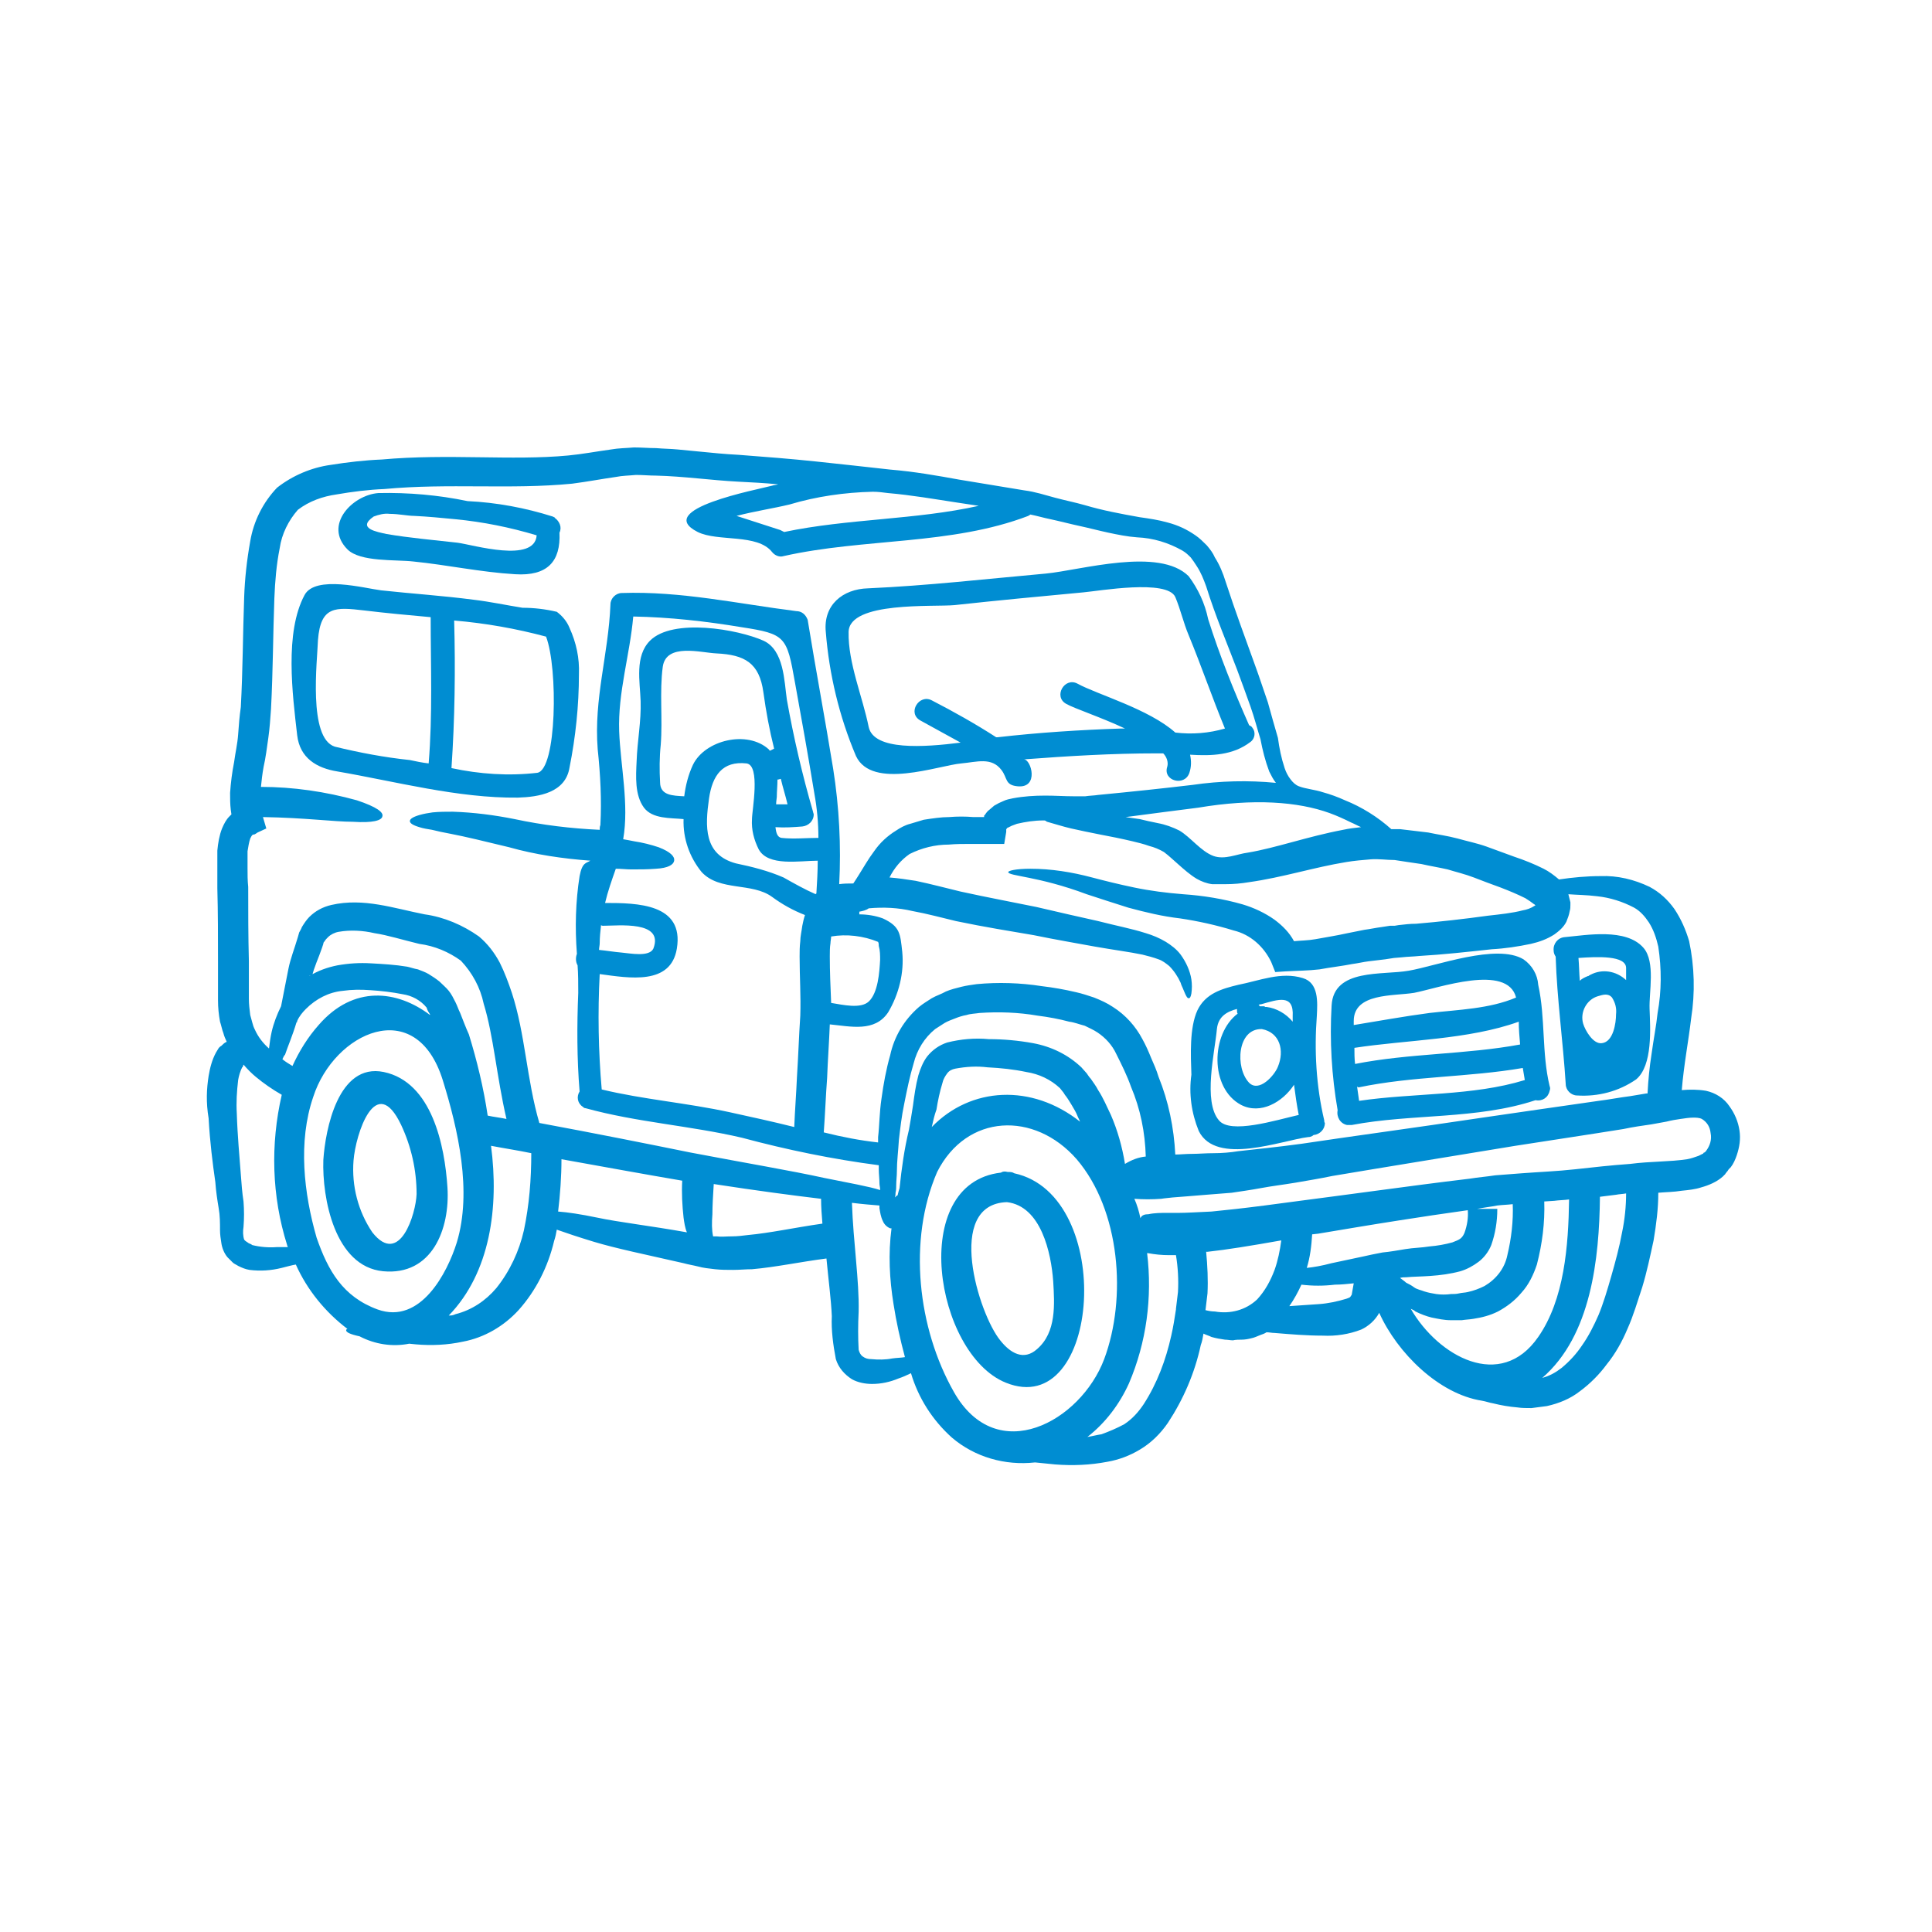
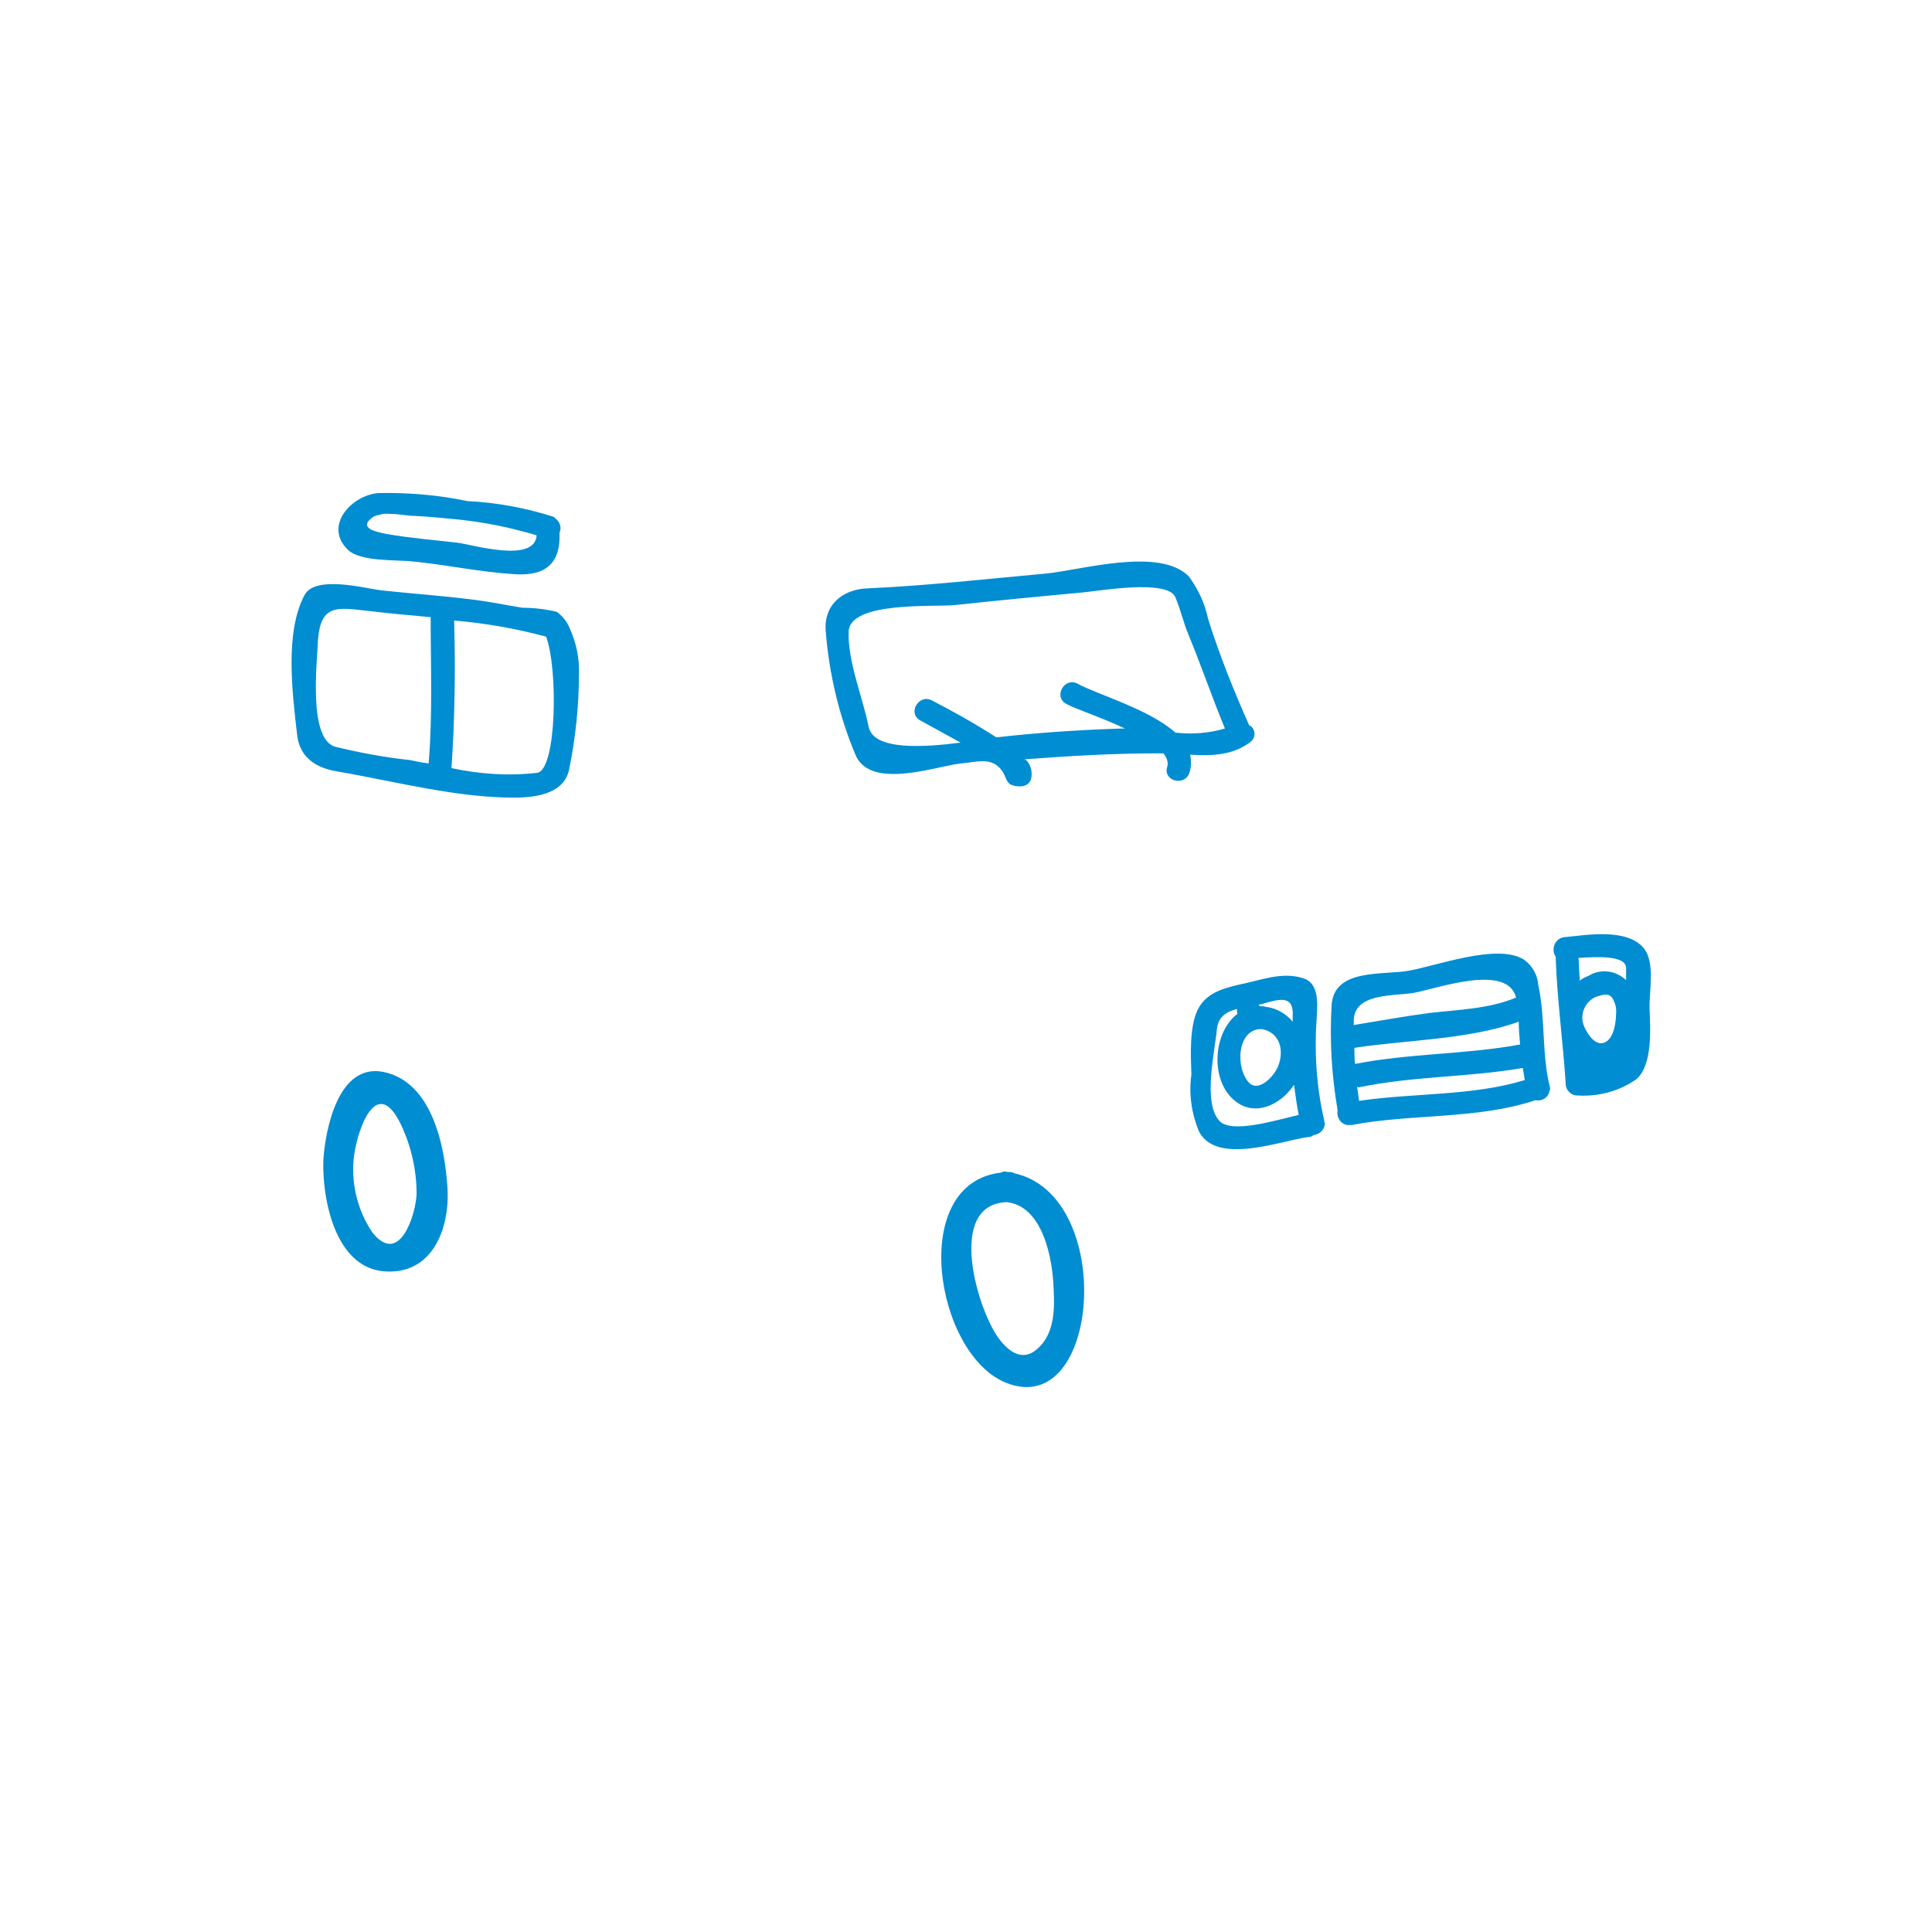
<svg xmlns="http://www.w3.org/2000/svg" viewBox="0 0 288 288" xml:space="preserve">
  <style>.st0{fill:#008dd2}</style>
  <g id="Слой_1">
-     <path class="st0" d="M36.2 159s0 .1-.1.1c-.3.6-.5 1.3-.6 1.9-.2 1.7-.3 3.3-.2 5 .1 3.3.4 6.4.6 9.1.1 1.4.2 2.7.4 4 .1 1.3.1 2.5 0 3.8-.1.6-.1 1.3.1 1.9l.2.2.3.2c.2.2.5.2.7.4 1.2.3 2.5.4 3.7.3h1.6c0-.1-.1-.2-.1-.3-2.3-7.3-2.5-15-.8-22.4q-2.1-1.2-3.9-2.7-.9-.75-1.8-1.8zm1.4-34.5c-.1.1-.2.3-.3.5-.2.6-.3 1.3-.4 1.9v2.5c0 .9 0 1.9.1 2.8 0 3.6 0 7.3.1 11.1v5.6c0 .8.1 1.6.2 2.4.1.4.2.7.3 1.1s.2.7.4 1.1c.5 1.1 1.2 2 2.1 2.8.1-.8.2-1.6.4-2.5.3-1.3.8-2.6 1.4-3.8.3-1.6.7-3.5 1.1-5.6.3-1.5.9-3 1.4-4.7l.2-.7c.1-.2.3-.5.4-.8.3-.5.7-1.1 1.1-1.5q1.35-1.35 3.3-1.8c4.8-1.1 9.3.5 13.9 1.4 2.9.4 5.7 1.6 8.1 3.3 1.3 1.1 2.3 2.4 3.1 3.9.7 1.4 1.3 3 1.8 4.5 2 6.1 2.2 12.9 4.1 19.4 8.6 1.6 16.1 3.1 22.5 4.4 8.4 1.6 15 2.7 20 3.8 3.5.7 6.8 1.3 8.3 1.8v-.1c0-.3-.1-.6-.1-.9 0-.7-.1-1.4-.1-2.1v-.6c-6.9-.9-13.7-2.3-20.4-4.1-7.7-1.8-15.7-2.3-23.3-4.4-.2 0-.3-.1-.4-.2-.8-.5-1-1.5-.5-2.3-.4-4.9-.4-9.8-.2-14.7 0-1.4 0-2.8-.1-4.1-.3-.5-.3-1.2-.1-1.7-.3-3.9-.2-7.8.4-11.6.4-2.1 1-1.9 1.6-2.3-4.1-.3-8.2-.9-12.1-2-3.7-.9-6.6-1.6-8.7-2-1.1-.2-2-.4-2.8-.6-.6-.1-1.3-.2-1.9-.4-1-.3-1.4-.6-1.4-.9s.4-.6 1.4-.9c.7-.2 1.3-.3 2-.4 1-.1 2-.1 3-.1 3.1.1 6.2.5 9.2 1.1 4.2.9 8.4 1.4 12.7 1.6 0-.2 0-.5.1-.7.2-3.8 0-7.5-.4-11.3-.6-7.6 1.6-14.1 1.9-21.6 0-.9.8-1.7 1.7-1.7 8.8-.3 17.3 1.6 26 2.7.8 0 1.4.5 1.7 1.3 1.2 7.4 2.6 14.8 3.8 22.2.9 5.7 1.2 11.5.9 17.2.7-.1 1.4-.1 2-.1h.1c.2-.3.6-.9.9-1.4.7-1.1 1.3-2.2 2.2-3.4.9-1.3 2-2.3 3.3-3.1.6-.4 1.3-.8 2.1-1 .7-.2 1.3-.4 2-.6 1.3-.2 2.6-.4 3.8-.4q1.8-.15 3.6 0h1.6v-.1c0-.1 0-.2.1-.2.2-.3.4-.6.7-.8.2-.2.5-.4.7-.6.5-.3.9-.5 1.4-.7.4-.2.9-.3 1.4-.4 1.6-.3 3.2-.4 4.8-.4 1.5 0 2.9.1 4.2.1h1.8c.6-.1 1.3-.1 1.9-.2q7.8-.75 14.1-1.5c4.1-.6 8.3-.7 12.4-.3-.4-.5-.7-1.1-1-1.7-.6-1.6-1-3.2-1.3-4.8-.5-1.6-.9-3.2-1.5-4.9s-1.3-3.6-2-5.5c-1.4-3.7-3.2-7.9-4.6-12.4-.4-1.1-.8-2.1-1.4-3-.3-.5-.6-.9-.9-1.3-.4-.4-.7-.7-1.2-1-2.1-1.2-4.4-1.9-6.8-2-1.4-.1-2.9-.4-4.3-.7s-2.9-.7-4.3-1-2.9-.7-4.3-1c-1-.2-2-.5-3-.7-.1.1-.2.1-.3.2-11.5 4.4-24.5 3.3-36.5 6-.6.2-1.3-.1-1.7-.6-2.2-2.8-8.1-1.5-11.1-3-6.7-3.4 8.9-6.3 11.1-6.9.3-.1.6-.1.9-.2-2-.2-4-.3-6-.4-3.9-.2-8.1-.8-12.2-.9-1 0-2-.1-3-.1-1 .1-2 .1-3 .3-2.1.3-4.2.7-6.5 1-9.2.9-18.4-.1-28 .8-2.4.1-4.8.4-7.1.8-2.1.3-4.1 1-5.8 2.3-1.4 1.6-2.4 3.6-2.7 5.7-.5 2.5-.7 5-.8 7.5-.2 5.3-.2 10.8-.5 16.5-.1 1.4-.2 2.9-.4 4.3s-.4 3-.7 4.3c-.2 1.1-.3 2-.4 3 4.8 0 9.6.7 14.3 2 3 1 4 1.8 3.8 2.4-.1.6-1.4 1-4.4.8-2.8 0-7.1-.6-13.4-.7l.5 1.7-1.3.6-.3.2-.2.1h-.1s-.1 0-.2.1m-6.5 35.9c.2-1.2.5-2.4 1.1-3.5l.3-.5c.1-.2.3-.4.5-.5.2-.2.5-.5.8-.6-.2-.4-.4-.9-.5-1.3-.2-.5-.3-1.1-.5-1.7-.2-1.1-.3-2.1-.3-3.2v-5.7c0-3.7 0-7.4-.1-11v-5.6c.1-1.1.3-2.3.7-3.3.3-.7.6-1.3 1.1-1.8l.3-.3-.1-.7c-.1-.8-.1-1.7-.1-2.5.1-1.5.3-3.1.6-4.6.2-1.5.5-2.7.6-4.1s.2-2.7.4-4.1c.3-5.5.3-10.9.5-16.4.1-2.8.4-5.5.9-8.3.5-3 1.9-5.8 4-8 2.3-1.8 5.1-3 8-3.4 2.5-.4 5.1-.7 7.6-.8 9.9-.9 19.4.2 27.8-.6 2.1-.2 4.2-.6 6.4-.9 1.1-.2 2.3-.2 3.4-.3 1.1 0 2.2.1 3.3.1 1.1.1 2.2.1 3.2.2 1.1.1 2.1.2 3.1.3 2 .2 4 .4 6 .5 4 .3 7.8.6 11.6 1s7.4.8 11 1.2c3.6.3 7 .9 10.3 1.5l9.7 1.6c1.6.2 3.1.7 4.6 1.1s3 .7 4.4 1.1c2.7.8 5.4 1.3 8.2 1.8 1.4.2 2.8.4 4.2.8 1.5.4 2.8 1 4.1 1.9.6.4 1.2 1 1.7 1.5.5.6.9 1.1 1.2 1.8.7 1.1 1.2 2.3 1.6 3.6 1.5 4.6 3 8.6 4.4 12.5.7 1.9 1.3 3.8 1.9 5.5.5 1.8 1 3.6 1.5 5.3.2 1.5.5 3 1 4.5.2.6.5 1.2.9 1.7.3.4.7.8 1.2 1 1 .4 2.4.5 3.6.9q1.65.45 3.3 1.2c2.5 1 4.9 2.5 6.9 4.3h1.3c1.5.2 2.7.3 4.2.5 1.4.3 2.9.5 4.4.9 1.4.4 2.9.7 4.3 1.2s2.7 1 4.1 1.5c1.5.5 3 1.1 4.4 1.8.8.4 1.6 1 2.3 1.6 2-.3 4.1-.5 6.2-.5 2.5-.1 5 .5 7.3 1.6 1.5.8 2.7 1.9 3.7 3.3 1 1.5 1.7 3.1 2.2 4.8.8 3.8.9 7.7.3 11.5-.4 3.4-1.1 7-1.4 10.7 1.2-.1 2.4-.1 3.6.1 1.4.3 2.7 1.1 3.5 2.3q1.2 1.65 1.5 3.6c.2 1.3 0 2.5-.4 3.7-.2.6-.5 1.3-.9 1.8l-.2.2-.1.1-.2.3-.1.1c-.1.2-.2.2-.2.3l-.4.4c-.9.8-2.1 1.3-3.2 1.6-.9.3-1.9.4-2.9.5-1.2.2-2.4.2-3.5.3 0 2.4-.3 4.7-.7 7.1-.5 2.3-1 4.7-1.7 7-.7 2.1-1.3 4.2-2.2 6.2-.8 1.9-1.8 3.7-3.1 5.3-1.1 1.5-2.5 2.9-4 4-1.4 1.1-3.1 1.8-4.9 2.2-.8.1-1.6.2-2.3.3-.7 0-1.5 0-2.1-.1q-1.8-.15-3.6-.6c-.6-.1-1.1-.3-1.7-.4-6.4-1-12.6-7.1-15.3-13.1-.6 1.1-1.6 2-2.7 2.5-1.8.7-3.8 1-5.7.9-2.4 0-4.8-.2-7.2-.4-.4 0-.8-.1-1.2-.1-.3.2-.6.3-.9.4-.5.2-.9.4-1.4.5-.4.1-.9.2-1.4.2-.4 0-.9 0-1.3.1-.4 0-.8-.1-1.2-.1-.7-.1-1.3-.2-2-.4-.4-.2-.8-.3-1.2-.5-.1.6-.2 1.2-.4 1.7-.9 4.2-2.6 8.1-4.9 11.6-1.1 1.6-2.5 3-4.2 4q-2.25 1.35-4.8 1.8c-2.6.5-5.2.6-7.8.4q-1.65-.15-3-.3c-4.5.5-9-.8-12.4-3.7-2.9-2.6-5-5.9-6.1-9.6-.6.3-1.3.6-1.9.8-1.2.5-2.5.8-3.9.8-1 0-2.1-.2-3-.7-1.1-.7-2-1.7-2.4-3-.4-2.1-.7-4.3-.6-6.4-.1-2.4-.5-5.4-.8-8.6-3.9.5-7.6 1.3-11.1 1.6-.9 0-1.9.1-2.8.1s-1.8 0-2.7-.1-1.8-.2-2.5-.4c-.8-.2-1.5-.3-2.2-.5-5.7-1.3-10.1-2.2-13.4-3.2-2.3-.7-4.1-1.3-5.5-1.8-.1.6-.2 1.1-.4 1.7-.9 3.8-2.7 7.4-5.3 10.3-2.2 2.4-5.1 4.1-8.3 4.7-2.3.5-4.7.6-7 .4l-1-.1c-2.5.5-5.1.1-7.4-1.1-1.4-.3-2-.6-2-.9 0-.1.1-.2.2-.2-3.3-2.5-6-5.8-7.7-9.6-.6.1-1.3.3-2.1.5q-2.4.6-4.8.3c-.6-.1-1.1-.3-1.7-.6-.3-.2-.6-.3-.8-.5l-.8-.8c-.5-.6-.8-1.4-.9-2.1-.1-.6-.2-1.3-.2-1.9 0-1.1 0-2.2-.2-3.3-.2-1.2-.4-2.5-.5-3.9-.4-2.8-.8-5.9-1-9.5-.4-2.4-.3-4.4 0-6.3m11-2.5c.5.4 1 .7 1.5 1 1-2.2 2.3-4.3 3.9-6.1 5.2-6 11.7-5.2 16.6-1.5v-.1c-.2-.3-.4-.6-.5-1-.9-1.1-2.2-1.8-3.6-2-1.5-.3-3.2-.5-4.8-.6-1.4-.1-2.7-.1-4.1.1-2.1.2-4 1.2-5.5 2.7-.5.5-1 1.1-1.3 1.8 0 .1 0 .2-.1.2-.6 2-1.3 3.6-1.7 4.8-.2.2-.3.5-.4.7m4-12.4c1.3-.8 2.7-1.3 4.2-1.6 1.7-.3 3.3-.4 5-.3 1.8.1 3.6.2 5.4.5.5.1 1 .3 1.6.4.5.2 1.1.4 1.6.7s1.1.7 1.6 1.1c.5.5 1 .9 1.4 1.4s.7 1.1 1 1.7.4 1 .7 1.6c.4 1 .8 2.1 1.3 3.2 1.2 3.9 2.2 8 2.8 12.1.9.2 1.9.3 2.8.5-1.5-6.5-1.9-12.3-3.4-17.2-.5-2.4-1.7-4.6-3.4-6.4-1.8-1.3-3.9-2.2-6.2-2.5-2.5-.6-4.7-1.3-6.7-1.6-1.7-.4-3.6-.5-5.3-.2-.6.1-1.2.4-1.6.8-.2.2-.4.4-.5.6-.1.1-.2.2-.2.4l-.2.6c-.5 1.5-1.2 2.9-1.5 4.3-.3-.3-.3-.2-.4-.1m1.1 39c1.7 4.9 3.9 8.8 9.1 10.7 6.4 2.3 10.4-5.5 11.8-10 2.3-7.6.2-16.8-2.1-24.2-4-12.8-16.2-7.1-19.3 2.5-2.3 6.7-1.4 14.4.5 21m20.7 11.4c2.4-.6 4.5-2 6.1-3.9 2-2.5 3.4-5.5 4.1-8.6.8-3.8 1.1-7.6 1.1-11.5-1.9-.4-3.9-.7-6-1.1 1.2 9.1-.1 18.9-6.3 25.3.3 0 .6 0 1-.2m15.3-15.3c1.4.1 3.4.4 5.8.9 3.3.7 7.8 1.2 13.4 2.2-.3-.7-.4-1.5-.5-2.2-.2-1.8-.3-3.7-.2-5.5-5.3-.9-11.3-2-18-3.2 0 2.6-.2 5.3-.5 7.8m25.6-14.8c3.2.7 6.4 1.4 9.6 2.2.1-2.5.3-5 .4-7.4.2-3.1.3-6.2.5-9.2.1-2.9-.1-5.8-.1-8.8 0-.7 0-1.5.1-2.3 0-.7.2-1.5.3-2.3.1-.5.2-1 .4-1.6-1.8-.7-3.4-1.6-4.9-2.7-3-2.2-7.8-.8-10.5-3.7-1.8-2.2-2.8-5-2.7-7.9-2-.2-4.6 0-5.9-1.7-1.4-1.9-1.2-4.7-1.1-6.9.1-3 .7-6 .6-9-.1-2.9-.9-6.7 1.4-9 3.4-3.4 13.1-1.7 16.9 0 3.1 1.4 3.1 6.1 3.5 8.8 1 5.6 2.3 11.2 3.9 16.7 0 .1.1.3.1.4 0 1-.8 1.7-1.7 1.8-1.3.1-2.6.2-4 .1.1.9.3 1.5.9 1.6 1.8.2 3.7 0 5.5 0q0-3.3-.6-6.6c-.9-5.5-1.9-11.1-2.9-16.6-1.2-6.8-1.4-7.2-7.9-8.2-5.4-.9-10.8-1.5-16.2-1.6-.5 5.7-2.3 11.3-2.1 17.1.2 5.2 1.5 10.9.6 16.1.6.1 1.1.2 1.6.3 1.3.2 2.5.5 3.7.9 1.8.7 2.4 1.4 2.3 2s-.9 1.1-2.7 1.2c-1.2.1-2.5.1-3.7.1-.7 0-1.5-.1-2.3-.1-.6 1.7-1.2 3.4-1.6 5.1 4.8 0 11.8.1 10.7 6.8-.9 5.5-7.1 4.4-11.5 3.8-.3 5.7-.2 11.5.3 17.2 6.2 1.5 12.7 2 19.1 3.4m-19.5-24.2c1.1.1 2.2.3 3.4.4s4.1.7 4.7-.6c1.6-4.2-5.2-3.4-7.5-3.4-.1 0-.2 0-.3-.1-.1.9-.2 1.8-.2 2.7 0 .3-.1.7-.1 1m12.7-22.9c.2-1.6.6-3.2 1.3-4.7 1.8-3.7 8.1-5.2 11.3-2.3.1.1.1.2.2.2l.6-.3c-.7-2.8-1.2-5.5-1.6-8.4-.6-4.4-2.8-5.6-7-5.8-2.3-.1-7.5-1.6-8 2-.5 3.7 0 7.8-.3 11.6-.2 1.9-.2 3.8-.1 5.6 0 2 1.9 2 3.6 2.1m7.7 10c2.4.5 4.8 1.1 7.1 2.1 1.6.9 3.2 1.8 4.8 2.5 0 0 0-.1.1-.1.1-1.6.2-3.3.2-4.9-2.7 0-7.4.9-8.8-1.7-.7-1.4-1.1-2.9-1-4.5 0-1.3 1.3-8-.8-8.3-3.6-.4-5.1 1.8-5.6 5.2-.6 4.2-.8 8.4 4 9.7m-3.4 55.6h.5c.7.1 1.5 0 2.3 0s1.6-.1 2.4-.2c3.3-.3 6.9-1.1 11.1-1.7-.1-1.2-.2-2.5-.2-3.7-4.2-.5-9.5-1.2-16-2.2-.1 1.5-.2 3.3-.2 4.5-.1 1.3-.1 2.3.1 3.3m10.6-105c9.5-2 19.6-1.8 29-3.9l-3.3-.5c-3.3-.5-6.7-1.1-10.2-1.4-.8-.1-1.5-.2-2.3-.2-4.2.1-8.4.7-12.4 1.9-2.5.6-5.2 1-7.9 1.7 2.2.7 4.3 1.4 6.5 2.1zm-.5 36.8c-.1 0-.3.1-.4.1h-.1c0 .9-.1 1.8-.1 2.6 0 .2-.1.6-.1 1.1h1.7c-.3-1.3-.7-2.5-1-3.8m14.5 54.2v-.8c.2-1.7.2-3.7.5-5.7.3-2.2.7-4.4 1.3-6.5.6-2.8 2.1-5.3 4.3-7.2.6-.5 1.3-.9 1.9-1.3.7-.4 1.4-.6 2.1-1 .7-.3 1.5-.5 2.3-.7s1.6-.3 2.3-.4c3.2-.3 6.5-.2 9.7.3q2.55.3 5.1.9c.9.2 1.8.5 2.7.8 1 .4 1.9.8 2.8 1.4 1.9 1.2 3.4 2.9 4.4 4.8.5.9.9 1.8 1.3 2.8.4.9.8 1.8 1.1 2.8 1.5 3.7 2.3 7.6 2.5 11.6.7 0 1.6-.1 2.6-.1.9 0 1.9-.1 3.1-.1s2.5-.1 3.7-.3c2.7-.3 5.7-.6 9.4-1.1 7.3-1.1 16.3-2.3 27-3.9 5.4-.8 11.1-1.6 17.3-2.5 1.6-.2 3.1-.5 4.7-.7l2.4-.4h.2c.1-2 .3-4 .6-5.9.3-2.2.7-4.2.9-6.1.6-3.3.6-6.6.1-9.9-.3-1.3-.7-2.5-1.4-3.6-.6-.9-1.3-1.7-2.2-2.2-1.7-.9-3.6-1.5-5.5-1.7-1.6-.2-3-.2-4.3-.3l.3 1.2v.4c0 .3 0 .6-.1.9-.1.6-.3 1.1-.5 1.6-.4.8-1.1 1.4-1.8 1.9-1.1.7-2.2 1.1-3.5 1.4-1.9.4-3.9.7-5.8.8-3.7.4-7.3.8-10.8 1-.9.1-1.8.1-2.6.2l-1.2.1-1.3.2c-.9.1-1.7.2-2.5.3s-1.6.3-2.4.4c-1.5.3-3.3.5-4.9.8-1.7.2-3.4.2-5.1.3l-1.5.1-.6-1.5c-1.1-2.3-3.1-4.1-5.6-4.7-2.6-.8-5.3-1.4-8-1.8-2.6-.3-5.1-.9-7.7-1.6-2.2-.7-4.4-1.4-6.2-2-7.2-2.7-11.7-2.7-11.7-3.3 0-.2 1.1-.5 3.3-.5 3.1 0 6.2.5 9.2 1.3 1.9.5 3.9 1 6.3 1.5s4.8.8 7.3 1c3 .2 6 .7 8.8 1.5 1.7.5 3.4 1.3 4.8 2.3 1.2.9 2.2 1.9 2.9 3.2 1-.1 2.1-.1 3.2-.3 1.6-.3 3-.5 4.8-.9l2.5-.5c.8-.1 1.7-.3 2.5-.4l1.3-.2h.7l.6-.1c.9-.1 1.7-.2 2.6-.2 3.5-.3 7.1-.7 10.7-1.2 1.8-.2 3.7-.4 5.2-.8.6-.1 1.2-.3 1.8-.7h.1c-.1-.1-.1-.2-.2-.2-.4-.3-.8-.6-1.3-.9-1.2-.6-2.4-1.1-3.7-1.6-1.4-.5-2.7-1-4-1.5s-2.6-.8-3.9-1.2c-1.3-.3-2.6-.5-3.9-.8-1.3-.2-2.8-.4-4-.6-1.2 0-2.4-.2-3.6-.1s-2.4.2-3.6.4c-4.9.8-9.5 2.3-14.5 3-1.2.2-2.3.3-3.5.3h-2c-.8-.1-1.6-.4-2.3-.8-1-.6-1.9-1.4-2.8-2.2-.7-.6-1.3-1.2-2.1-1.8-.7-.4-1.4-.7-2.2-.9-.8-.3-1.7-.5-2.5-.7-1.7-.4-3.2-.7-4.8-1-1.5-.3-3-.6-4.3-.9s-2.5-.7-3.6-1c-.1 0-.2-.2-.4-.2h-.2c-1.3 0-2.6.2-3.9.5-.3.1-.5.2-.8.3l-.6.3c-.1 0-.1.1-.1.1l-.1.1v.4l-.1.6-.2 1.2h-5c-1.1 0-2.2 0-3.3.1-2 0-4 .5-5.8 1.4-1.3.9-2.3 2.1-3 3.5 1.3.1 2.6.3 3.9.5 2.4.5 4.6 1.1 6.7 1.6 4.1.9 7.9 1.6 11.3 2.3 3.4.8 6.5 1.5 9.2 2.1 2.7.7 4.9 1.1 7.1 1.8 1 .3 2 .7 3 1.3.8.5 1.6 1.1 2.2 1.9.8 1.1 1.4 2.4 1.6 3.7q.15 1.05 0 2.1c-.1.5-.2.7-.4.7s-.3-.2-.5-.6c-.1-.2-.2-.5-.3-.7-.1-.3-.3-.6-.4-1-.4-.9-1-1.8-1.7-2.5-.5-.4-1-.8-1.6-1-.8-.3-1.6-.5-2.4-.7-1.9-.4-4.3-.7-7.1-1.2-2.7-.5-5.7-1-9.1-1.7-3.5-.6-7.3-1.2-11.6-2.1-2.1-.5-4.3-1.1-6.5-1.5-2.1-.5-4.3-.6-6.5-.4-.4.3-.9.4-1.4.5v.4c1.2 0 2.4.2 3.5.6 2.6 1.2 2.6 2.3 2.9 5 .3 3.1-.5 6.3-2.1 9-2 3-5.6 2.1-8.7 1.8-.1 2.6-.3 5.3-.4 8-.2 2.6-.3 5.4-.5 8.1 2.8.7 5.4 1.2 8.1 1.5m-7-20.8c1.8.3 4.4.9 5.6-.2 1.4-1.3 1.6-4.4 1.7-6.2 0-.7 0-1.4-.2-2.1 0-.2 0-.4-.1-.6-2.2-.9-4.7-1.2-7-.8 0 .3-.1.7-.1 1-.1.6-.1 1.3-.1 2 0 2.2.1 4.5.2 6.9m4.1 51.7c.1.4.3.8.6 1 .4.3.8.4 1.3.4 1 .1 2.1.1 3.1-.1.7-.1 1.4-.1 1.9-.2-.7-2.6-1.3-5.3-1.7-7.9-.6-3.7-.8-7.5-.3-11.3h-.2c-.5-.2-.9-.6-1.1-1.1-.3-.6-.4-1.3-.5-1.9v-.4c-1.2-.1-2.5-.2-4.1-.4.2 5.9 1.1 11.6 1 16.2q-.15 3 0 5.7m5.8-23c.1-.4.2-.8.3-1.1.3-2.9.7-5.8 1.4-8.7q.3-1.65.6-3.6c.2-1.5.4-3 .8-4.5.3-1 .7-2 1.3-2.8q1.2-1.5 3-2.1c2-.5 4.1-.7 6.2-.5q3.3 0 6.6.6c2.7.5 5.2 1.7 7.2 3.6l.8.9c.2.3.4.6.6.8.4.6.8 1.1 1.1 1.7.4.6.7 1.2 1 1.8s.6 1.3.9 1.9c1 2.3 1.7 4.8 2.1 7.3 1-.6 2-1 3.1-1.1-.1-3.6-.8-7.1-2.2-10.4-.6-1.7-1.4-3.3-2.2-4.9-.6-1.3-1.6-2.4-2.8-3.2-.6-.4-1.3-.7-1.9-1-.8-.2-1.5-.5-2.3-.6-1.5-.4-3.1-.7-4.7-.9-2.9-.5-5.8-.6-8.7-.4-.6.1-1.3.1-1.9.3-.6.1-1.2.3-1.7.5s-1.1.4-1.6.7-.9.6-1.4.9c-1.6 1.3-2.7 3.1-3.2 5.1-.6 2-1 4-1.4 6-.4 1.9-.6 3.7-.8 5.4-.1 1.7-.3 3.2-.3 4.7 0 .7-.1 1.4-.1 2.1 0 .3 0 .7-.1 1.1 0 .2 0 .4-.1.7.3-.3.3-.3.4-.3m8.4 29.3c6.4 11.3 18.9 4.4 22.4-4.9 3.4-9.1 2.4-22.2-4.1-29.8-6.3-7.2-16.4-6.8-20.8 1.9-4.4 10.2-2.9 23.3 2.5 32.8m-3.3-39.5c5.8-6 14.9-6.5 22.1-.8-.1-.3-.3-.6-.4-.9-.2-.5-.5-1-.8-1.5s-.6-1-.9-1.4c-.2-.2-.3-.5-.5-.7l-.4-.5c-1.4-1.3-3.1-2.1-5-2.4-1.9-.4-3.8-.6-5.8-.7-1.6-.2-3.2-.1-4.8.2-.5.1-.9.3-1.2.7s-.6.9-.7 1.4c-.4 1.3-.7 2.7-.9 4-.3.8-.5 1.7-.7 2.6m28.7 44.3c1.2-.8 2.1-1.8 2.9-3 2-3.1 3.3-6.6 4.1-10.2.3-1.3.5-2.6.7-3.9v-.1c.1-.8.2-1.6.3-2.5.1-1.8 0-3.7-.3-5.5h-1c-1.1 0-2.1-.1-3.2-.3h-.1c.8 6.6-.1 13.3-2.7 19.4-1.4 3.1-3.5 5.9-6.2 8 .7-.1 1.4-.3 2.1-.4 1.1-.4 2.3-.9 3.4-1.5m5-89.6c1.1.2 2.2.6 3.2 1.1 1.7 1 3.2 3.1 5.1 3.8 1.7.6 3.5-.3 5.1-.5 4.2-.7 8.9-2.4 14.2-3.4.9-.2 1.8-.3 2.7-.4-.5-.2-1-.5-1.5-.7-1-.5-2.1-1-3.2-1.4-4.7-1.7-11.3-2.2-19.6-.8-3.3.4-6.9.9-10.8 1.4l2.1.3q1.2.3 2.7.6m-1.4 58.3c.9-.2 1.9-.2 2.8-.2h1.7c1.1 0 2.7-.1 4.9-.2 2.1-.2 4.8-.5 7.9-.9s6.7-.9 10.6-1.4 8.1-1.1 12.8-1.7q3.45-.45 7.2-.9c1.2-.2 2.5-.3 3.8-.5l3.9-.3c2.6-.2 5.3-.3 8-.6s5.4-.6 8.2-.8c3.1-.4 5.9-.3 8.5-.7.6-.1 1.1-.3 1.7-.5l.6-.3c.1 0 .1-.1.2-.2h.1l.2-.2c.6-.8.9-1.7.7-2.7-.1-.9-.5-1.6-1.3-2.1-.4-.2-.9-.2-1.3-.2-.6 0-1.2.1-1.9.2s-1.3.2-2.1.4l-1.1.2-1.1.2c-1.4.2-2.8.4-4.2.7-5.6.9-11 1.7-16.1 2.5-10.3 1.7-19.6 3.2-27.3 4.5-1.9.4-3.8.7-5.5 1-1.8.3-3.5.5-5.1.8s-3.1.5-4.4.7c-1.4.1-2.6.2-3.8.3-2.2.2-3.9.3-5 .4s-1.7.2-1.7.2c-1.3.1-2.7.1-4 0 .4.9.7 1.9.9 2.9.2-.5.7-.6 1.2-.6m8.8 11.8c-.1.9-.2 1.7-.3 2.5.4.1.9.2 1.4.2 2.3.4 4.6-.2 6.3-1.8 1.2-1.3 2-2.8 2.6-4.4.5-1.4.8-2.9 1-4.4-4.5.8-8.2 1.4-11 1.7h-.2c.2 2.1.3 4.2.2 6.2m16.6 1.6c1.4-.1 2.8-.4 4.1-.8.5-.2.5-.1.8-.6.1-.6.2-1.1.3-1.7-1 .1-1.9.2-2.8.2-1.7.2-3.3.2-5 0-.5 1.1-1.1 2.2-1.8 3.2 1.3-.1 2.8-.2 4.4-.3m1.9-6.1 4.7-1c.9-.2 1.8-.4 2.9-.6 1.1-.1 2.2-.3 3.4-.5s2.4-.2 3.6-.4c1.2-.1 2.3-.3 3.4-.6 1-.4 1.4-.5 1.8-1.4.4-1.1.6-2.3.5-3.4-3.6.5-6.9 1-10.1 1.5-4.5.7-8.6 1.4-12.2 2l-.9.1c-.1 1.7-.3 3.4-.8 5 1-.1 2.2-.3 3.7-.7m11.1 2.9c.4.2.8.4 1.2.7s1 .4 1.5.6c.6.2 1.2.3 1.8.4.7.1 1.5.1 2.2 0 .4 0 .8 0 1.2-.1s.9-.1 1.3-.2c.9-.2 1.7-.5 2.5-.9 1.7-1 3-2.6 3.4-4.6.6-2.5.9-5.1.8-7.6-.8.1-1.5.1-2.3.2-1 .2-2 .3-3 .5h3q0 2.85-.9 5.4c-.4 1-1.1 1.9-1.9 2.5s-1.7 1.1-2.7 1.4c-1.5.4-3 .6-4.5.7-1.3.1-2.6.1-3.6.2-.3 0-.6 0-.9.1.4.3.7.5.9.7m19.7 8.1c3.9-5.6 4.5-13.6 4.6-20.5-.7.1-1.5.1-2.2.2l-1.5.1c.1 3.2-.3 6.3-1.1 9.4-.5 1.5-1.2 3-2.3 4.2-1 1.2-2.2 2.1-3.5 2.8-1.2.6-2.4.9-3.7 1.1-.6.1-1.1.1-1.7.2h-1.6c-1 0-1.9-.2-2.9-.4q-1.2-.3-2.4-.9c-.2-.2-.5-.3-.7-.4 4.1 7.1 13.4 12.3 19 4.2m6.5 1.3c1-1.4 1.8-3 2.5-4.6.7-1.7 1.3-3.7 1.9-5.8s1.2-4.3 1.6-6.5c.4-1.9.6-3.9.6-5.8-.5.1-1 .1-1.5.2l-2.4.3c-.1 9.2-1.3 20.7-8.6 27 1.1-.3 2-.8 2.9-1.5q1.8-1.5 3-3.3" />
    <path class="st0" d="M56.8 88c4.6.5 9.2.8 13.8 1.4 2.5.3 4.8.8 7.3 1.2q2.55 0 5.1.6c.8.6 1.5 1.4 1.9 2.4 1 2.2 1.5 4.5 1.4 6.9 0 4.7-.5 9.4-1.4 13.9-.6 3.8-4.6 4.4-7.7 4.5-8.9.1-18.2-2.4-26.9-3.9-3.1-.5-5.6-2-6-5.4-.7-6.1-1.9-15.3 1.1-20.9 1.6-3 9-1 11.4-.7m-6.9 23.3c3.7.9 7.4 1.6 11.2 2 .9.2 1.9.4 2.8.5.6-7.3.3-14.5.3-21.8-3.3-.3-6.6-.6-9.9-1-4.3-.5-6.5-.7-6.9 4.4-.1 3.1-1.5 14.6 2.5 15.9m17.4 3.2c4.2.9 8.5 1.2 12.8.7 2.9-.5 3.1-15.6 1.3-20.3-4.5-1.2-9-2-13.7-2.4.2 7.3.1 14.7-.4 22m-10.1 45.3c7.2 1.5 9.1 11 9.5 17.2s-2.3 13.2-9.6 12.5c-7.2-.7-9.1-10.9-8.9-16.6.3-4.5 2.2-14.5 9-13.1m4.9 18.2c0-3.6-.8-7.1-2.3-10.3-3.8-8-6.8 1.4-7.1 5.3-.3 3.8.7 7.6 2.8 10.7 4.1 5.2 6.5-2.8 6.6-5.7m7.6-103.3c4.3.2 8.6 1 12.7 2.3l.2.1s.1 0 .1.1c.7.5 1.1 1.4.7 2.2.2 4.3-1.8 6.5-6.6 6.2-5.1-.3-10.2-1.4-15.2-1.9-2.6-.3-7.9.1-9.8-1.8-3.6-3.6.7-8.1 4.6-8.4 4.5-.1 9 .3 13.3 1.2m-12.1 4.9c3.5.6 7.1.9 10.6 1.3 2.3.3 11.5 3.1 11.8-1.1-4-1.2-8-2-12.1-2.4-2.1-.2-4.1-.4-6.2-.5-.9 0-2.3-.3-3.6-.3-.8-.1-1.6.1-2.4.4-2.6 1.8.6 2.3 1.9 2.6m94 37.6c-1.8-.2-1.4-1.2-2.3-2.4-1.5-2-3.7-1.2-6-1-3.4.3-13.3 4-15.7-1.1-2.5-5.9-4-12.2-4.5-18.5-.4-4 2.5-6.4 6.3-6.5 8.9-.4 17.6-1.4 26.5-2.2 5.2-.5 16.9-4 21.3.4 1.4 1.9 2.4 4 2.9 6.4 1.7 5.4 3.8 10.6 6.1 15.8.2.1.4.2.5.4.5.6.4 1.6-.3 2.1-2.6 2-5.8 2.1-9 1.9.2.9.2 1.8-.1 2.7-.7 2.1-4 1.2-3.3-.9.2-.7-.1-1.5-.6-2h-.9c-6.7 0-13.3.4-19.9.9 1.1-.1 2.4 4.4-1 4m-8.4-6.5-6-3.3c-2-1.1-.2-4 1.7-3 3.3 1.7 6.5 3.5 9.6 5.5h.2c6.1-.7 12.3-1.1 18.4-1.3h.6c-3.6-1.7-7.6-3-8.8-3.7-1.9-1.1-.2-4 1.7-3 2.9 1.6 10.7 3.8 14.6 7.3 2.5.3 5 .1 7.4-.6-1.9-4.6-3.5-9.3-5.4-13.9-.8-1.9-1.2-3.8-2-5.7-1.2-2.7-11.4-.9-13.7-.7-6.4.6-12.8 1.2-19.2 1.9-3.1.3-15.7-.6-15.8 4s2.1 9.7 3 14.2c.8 3.5 8.2 3 13.7 2.3m7 64c.4 0 .7 0 1 .2 15.2 3.3 12.9 37-1.3 31.2-10.5-4.3-14.6-29.7-.7-31.3.3-.2.6-.2 1-.1m4.4 26.4c2.9-2.5 2.6-6.7 2.4-10.1-.3-4.2-1.8-11.2-6.9-11.8-9.3.3-4.2 16.7-1 20.6 1.5 1.9 3.5 3.1 5.5 1.3m23.9-50.5c1.2-2.5 3.6-3.2 6.1-3.8 3.1-.6 6.4-2 9.6-1 2.4.7 2.2 3.6 2.1 5.6-.4 5.2-.1 10.5 1.1 15.6 0 .1 0 .3.1.4 0 .9-.7 1.7-1.7 1.8-.2.2-.5.3-.8.3-4 .5-13.7 4.3-16.3-.9-1.1-2.7-1.5-5.6-1.1-8.4-.1-2.9-.3-7 .9-9.6m15.1 15.6c-.3-1.5-.5-3-.7-4.5-1.7 2.6-5 4.5-7.9 3-4.7-2.5-4.5-10.6-.5-13.6-.1-.1-.1-.3-.1-.4v-.3c-1.5.4-2.8 1.1-3 3-.3 3.4-2.1 10.8.3 13.6 1.7 2.1 8.4 0 11.9-.8m-3.1-7.2c1-2.4.3-5.1-2.4-5.6-3.7-.1-4 5.8-1.9 8 1.5 1.5 3.8-1.1 4.3-2.4m-2.7-9h.6c.1 0 .2.1.2.1h.2c1.5.2 2.9 1 3.9 2.2v-.8c.2-3.4-2.2-2.5-4.7-1.8-.1 0-.2 0-.4.1.1 0 .1.1.2.2m22.2-5.3c4.1-.7 13.1-4.1 17.1-1.7 1.3.9 2.1 2.3 2.2 3.8 1.1 5 .5 10.1 1.7 15.1.1.2.1.5 0 .7-.2 1-1.1 1.6-2.1 1.4-8.7 2.9-18.5 2-27.4 3.7h-.7c-1-.2-1.6-1.2-1.4-2.2q-1.35-7.8-.9-15.6c.3-5.6 7.6-4.5 11.5-5.2m-8.2 7.5v.6c3.7-.6 7.5-1.3 11.3-1.8 4.3-.5 8.9-.6 12.9-2.3-1.3-5.1-11.6-1.4-15.2-.7-3.1.5-9 0-9 4.2m.2 6.4c8.1-1.6 16.5-1.4 24.6-2.9-.1-1.1-.2-2.3-.2-3.4-7.5 2.7-16.7 2.7-24.5 3.9 0 .8 0 1.6.1 2.4m.3 3.4.3 2.1c8.1-1.2 16.9-.7 24.7-3.1l-.3-1.8c-8.1 1.4-16.4 1.2-24.5 2.9-.1-.1-.2-.1-.2-.1m42.7-20.7c1.8 2.1.8 6.6.9 9.1.1 2.8.5 8.4-2 10.5-2.6 1.8-5.7 2.6-8.8 2.4-.9 0-1.7-.8-1.7-1.7-.4-6.3-1.3-12.7-1.5-19q-.3-.45-.3-.9c-.1-1 .6-1.9 1.6-2 3.3-.3 9.2-1.4 11.8 1.6m-8.3 4.2c.1 0 .1 0 .2-.1.1 0 .1-.1.2-.1 1.7-.9 3.8-.6 5.3.8v-1.8c0-1.9-4.3-1.7-7.1-1.5.1 1.1.1 2.2.2 3.4.3-.3.7-.5 1.2-.7m2.1 10c1.7-.2 2.1-3 2.1-4.3.1-.9-.1-1.7-.6-2.5-.6-.7-1.4-.4-2.1-.2-1.7.5-2.7 2.4-2.2 4.1.3 1 1.5 3.1 2.8 2.9" />
  </g>
</svg>